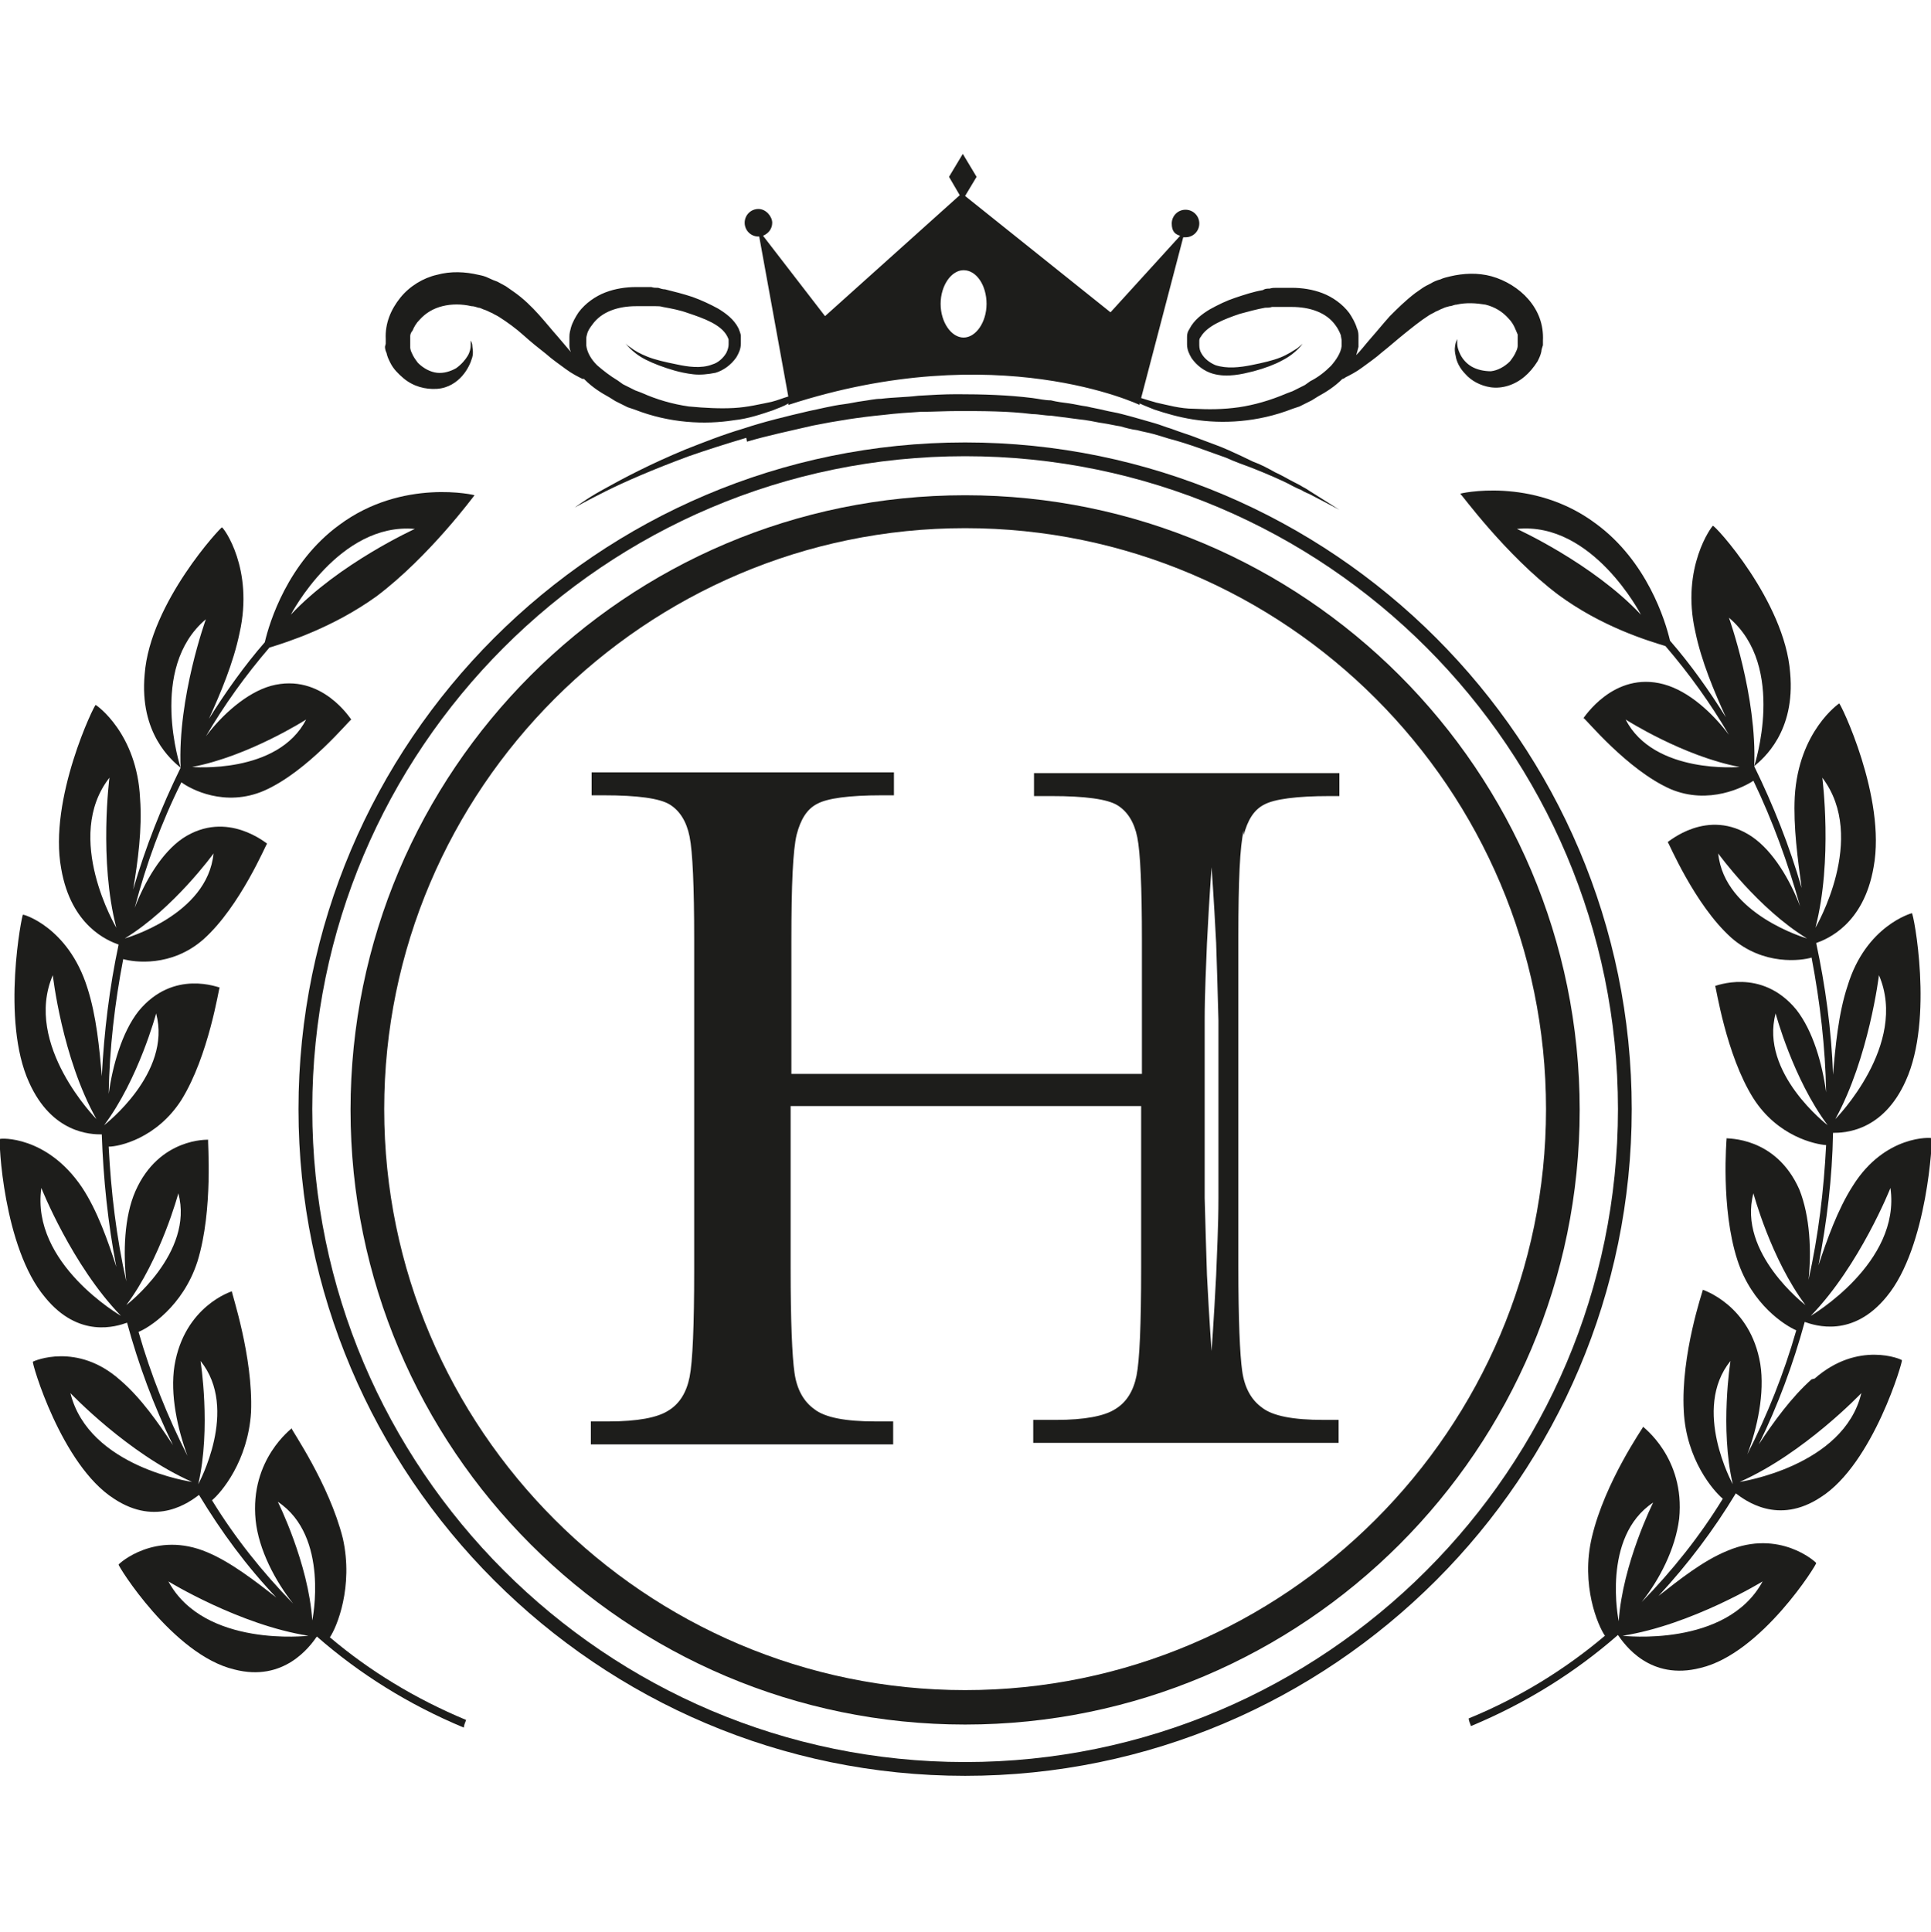
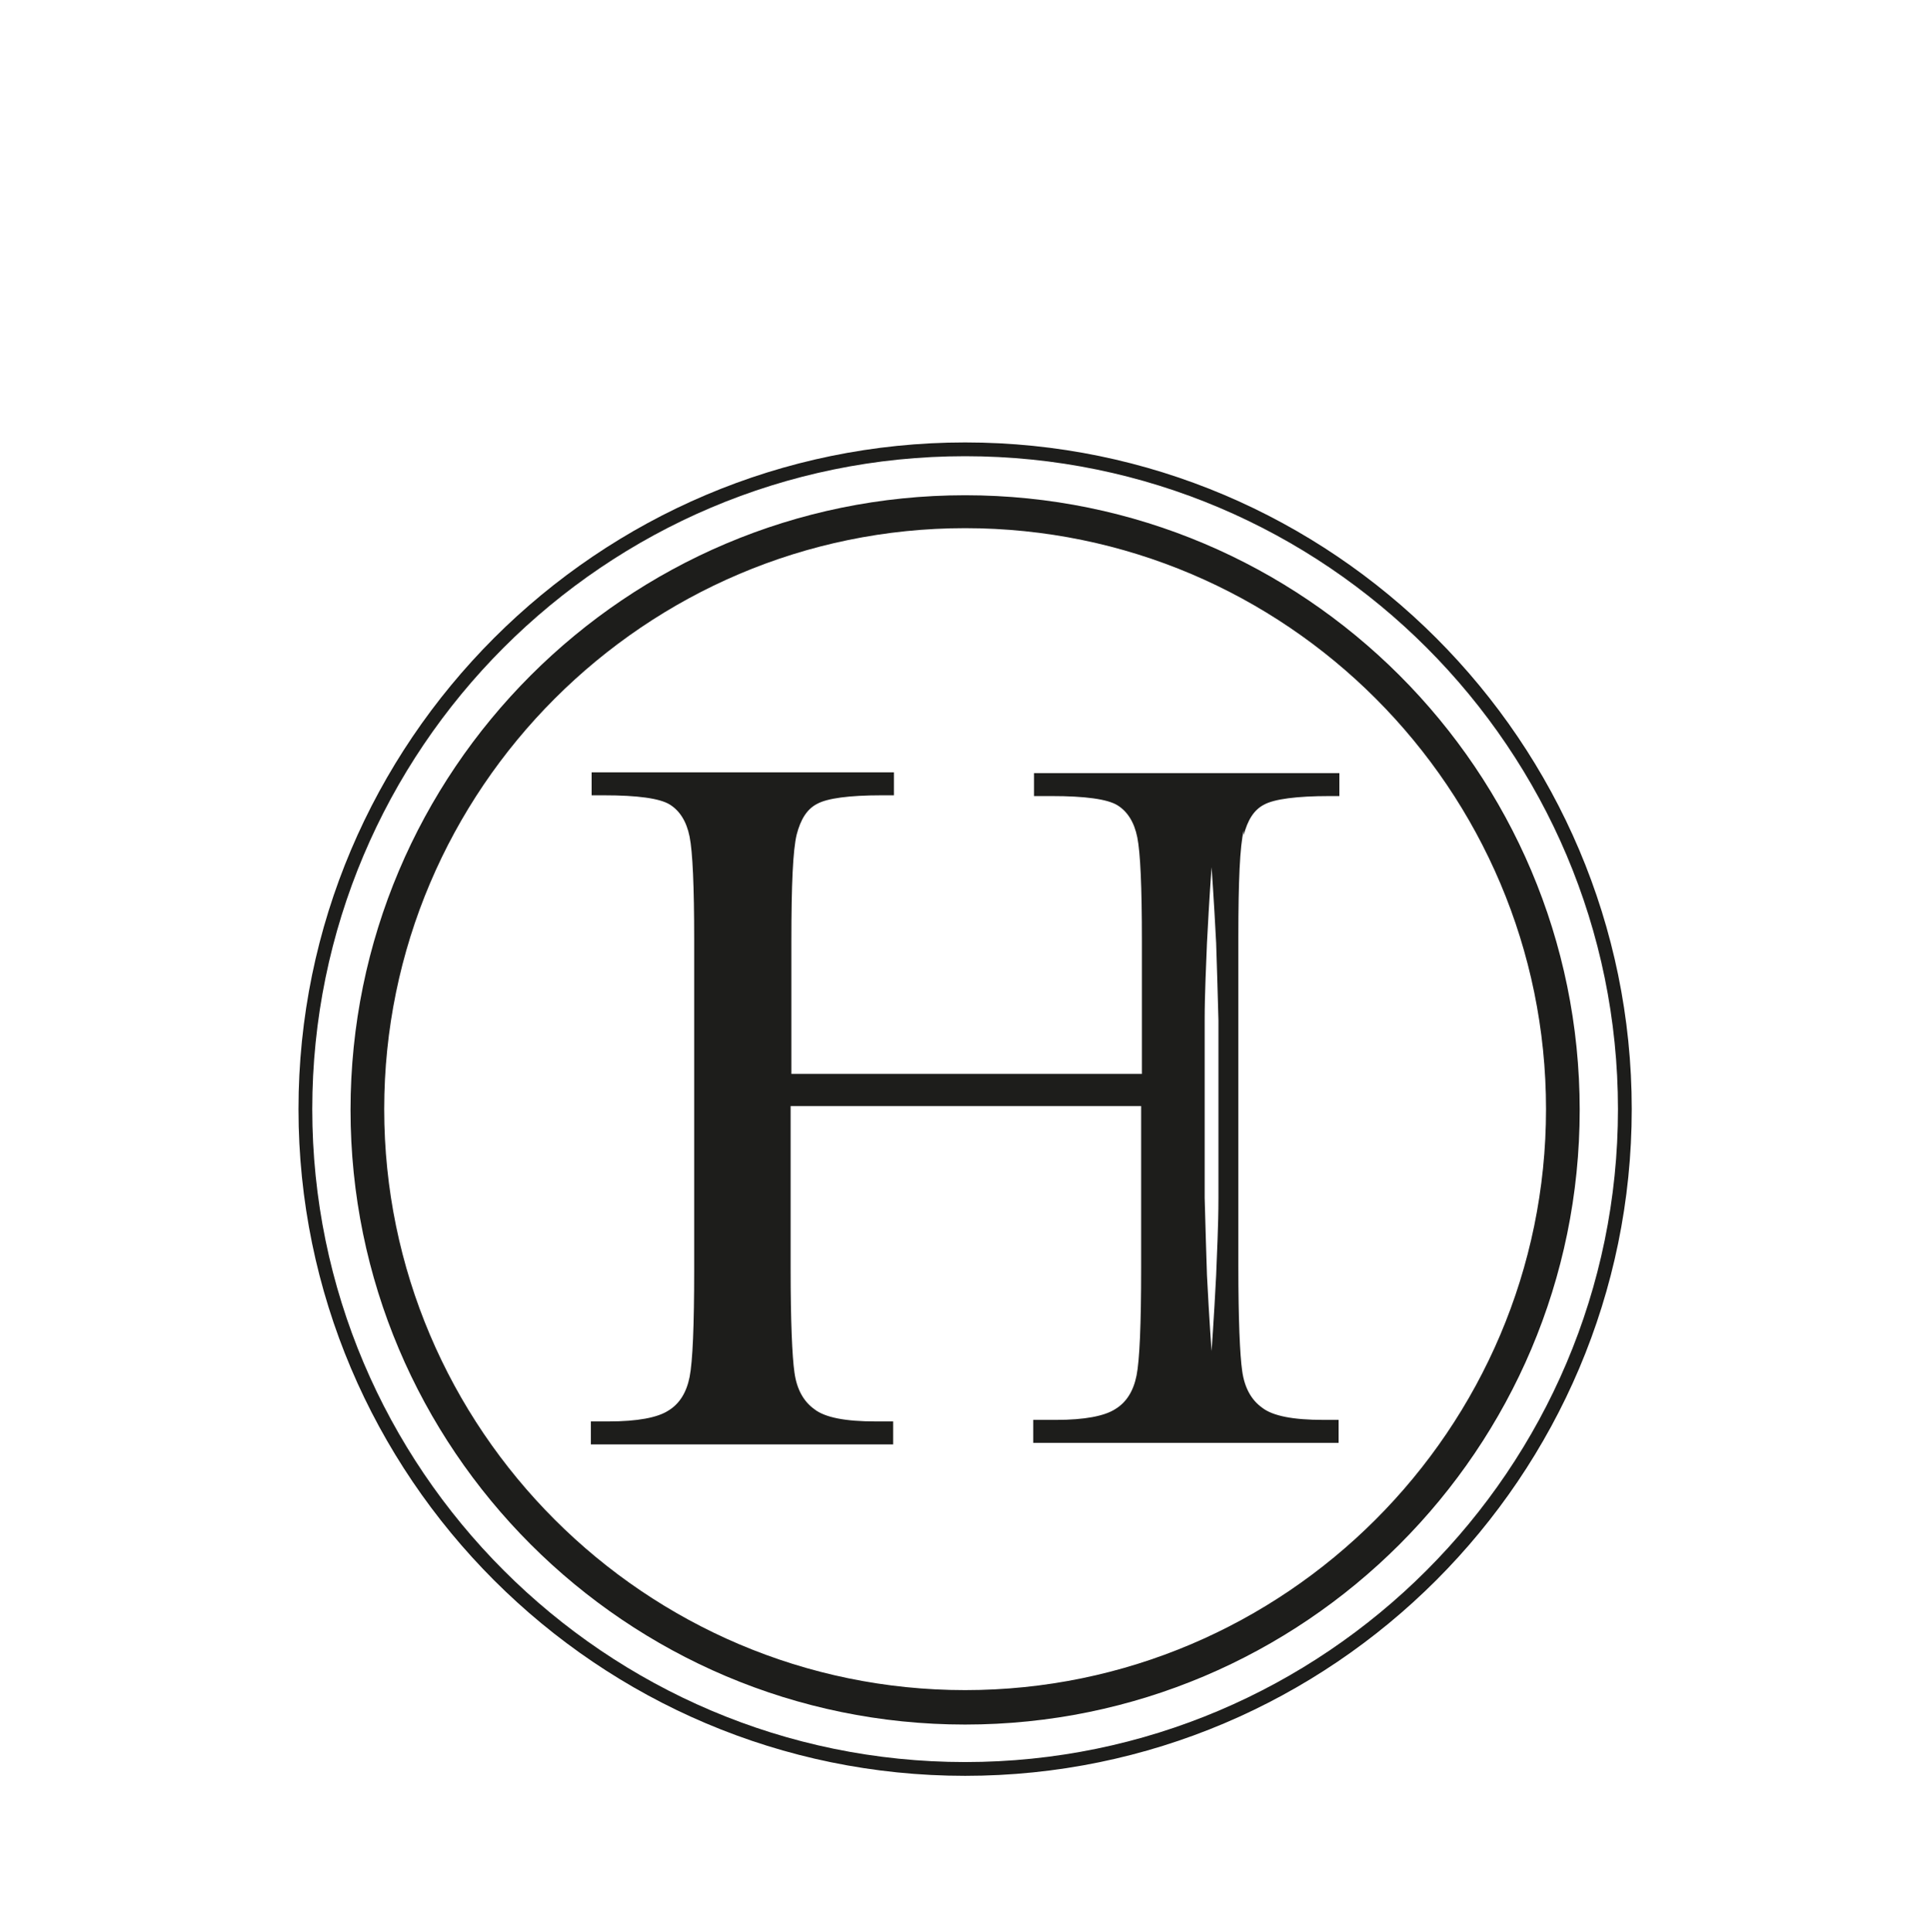
<svg xmlns="http://www.w3.org/2000/svg" id="OBJECTS" version="1.1" viewBox="0 0 252.3 252.4">
  <defs>
    <style>
      .st0 {
        fill: #1d1d1b;
      }
    </style>
  </defs>
  <path class="st0" d="M126.1,225.3c44.3,0,80.3-36,80.3-80.3s-36-80.3-80.3-80.3-80.3,36-80.3,80.3,36,80.3,80.3,80.3ZM126.1,69c41.9,0,75.9,34.1,75.9,75.9s-34.1,75.9-75.9,75.9-75.9-34.1-75.9-75.9,34.1-75.9,75.9-75.9Z" />
  <path class="st0" d="M39,144.9c0,48,39.1,87.1,87.1,87.1s87.1-39.1,87.1-87.1-39.1-87.1-87.1-87.1-87.1,39.1-87.1,87.1ZM126.1,59.6c47.1,0,85.3,38.3,85.3,85.3s-38.3,85.3-85.3,85.3-85.3-38.3-85.3-85.3S79,59.6,126.1,59.6Z" />
-   <path class="st0" d="M50.3,45.3c0,.3.1.6.2.8.1.5.3.9.5,1.3.4.8,1,1.4,1.7,2,1.3,1.1,2.9,1.5,4.4,1.4,1.5-.1,2.6-.9,3.3-1.7.7-.8,1.1-1.7,1.3-2.4.2-.7,0-1.3,0-1.7-.1-.4-.2-.5-.2-.5,0,0,0,.2,0,.6,0,.4-.1.9-.4,1.4-.3.5-.8,1.1-1.5,1.6-.7.4-1.6.7-2.5.6-.9-.1-1.8-.6-2.5-1.3-.3-.4-.6-.8-.8-1.3-.1-.2-.2-.5-.2-.7,0-.1,0-.2,0-.3,0,0,0-.3,0-.5h0c0-.1,0,0,0,0h0s0,0,0,0h0c0-.2,0-.2,0-.3,0-.1,0-.2,0-.4,0-.2.1-.5.3-.7.2-.5.5-1,.9-1.4.8-.9,1.8-1.5,3-1.8,1.2-.3,2.5-.3,3.8,0,.3,0,.6.1.9.2.3,0,.5.2.9.3.3.1.6.3.9.4.3.2.6.3.9.5,1.1.7,2.2,1.5,3.2,2.4,1,.9,2,1.7,2.9,2.4.9.8,1.8,1.4,2.6,2,.8.6,1.6,1,2.2,1.3,0,0,0,0,.2,0,0,0,0,0,.1.1,1,1,2.1,1.7,3.2,2.3l.8.5.8.4.8.4.9.3c2.3.9,4.6,1.4,6.8,1.6,2.2.2,4.3.1,6.2-.2,1.9-.2,3.6-.8,5.1-1.3.7-.3,1.4-.5,2-.9,0,0,0,0,0,0v.2c27.3-8.9,45.9,0,45.9,0v-.2c.6.3,1.2.5,1.9.8,1.5.5,3.2,1,5.1,1.3,1.9.3,4,.4,6.2.2,2.2-.2,4.5-.7,6.8-1.6l.9-.3.8-.4.8-.4.8-.5c1.1-.6,2.2-1.3,3.2-2.3,0,0,0,0,0,0,.1,0,.3-.1.4-.2.6-.3,1.4-.7,2.2-1.3.8-.6,1.7-1.2,2.6-2,.9-.7,1.9-1.6,2.9-2.4,1-.8,2.1-1.7,3.2-2.4.3-.2.6-.3.9-.5.3-.1.6-.3.9-.4.4-.2.6-.2.9-.3.3,0,.6-.2.9-.2,1.3-.3,2.6-.2,3.8,0,1.2.3,2.2.9,3,1.8.4.4.7.9.9,1.4.1.2.2.5.3.7,0,.1,0,.2,0,.4,0,0,0,.1,0,.2h0c0,0,0,.1,0,.1h0s0-.1,0,0h0c0,.2,0,.4,0,.5,0,0,0,.2,0,.3,0,.2-.1.5-.2.7-.2.5-.5.9-.8,1.3-.7.7-1.6,1.2-2.5,1.3-.9,0-1.8-.2-2.5-.6-.7-.4-1.2-1-1.5-1.6-.3-.6-.4-1.1-.4-1.4,0-.4,0-.6,0-.6,0,0-.1.2-.2.5-.1.4-.2.9,0,1.7.1.7.5,1.6,1.3,2.4.7.8,1.9,1.5,3.3,1.7,1.5.2,3.1-.3,4.4-1.4.6-.5,1.2-1.2,1.7-2,.2-.4.4-.8.5-1.3,0-.2.1-.5.2-.8,0-.3,0-.4,0-.6.1-2.1-.6-3.9-1.9-5.4-1.2-1.4-3-2.5-4.8-3-1.8-.5-3.7-.4-5.4,0-.4.1-.9.2-1.3.4-.4.1-.9.3-1.2.5-.4.2-.8.4-1.1.6-.3.2-.7.5-1,.7-1.3,1-2.3,2-3.3,3-.9,1-1.7,2-2.5,2.9-.7.8-1.3,1.6-1.9,2.2.1-.3.2-.7.3-1.1v-.3s0-.3,0-.3c0-.1,0-.4,0-.6,0-.4,0-.8-.2-1.2-.2-.7-.6-1.4-1-2-.9-1.2-2.2-2.1-3.5-2.6-1.3-.5-2.7-.7-4-.7-.7,0-1.3,0-2,0-.3,0-.6,0-.9.1-.3,0-.6,0-.9.2-1.2.2-2.4.6-3.6,1-1.2.4-2.2.9-3.3,1.5-1,.6-2.1,1.4-2.7,2.6-.2.3-.3.6-.3,1,0,.2,0,.3,0,.5,0,.1,0,.3,0,.5,0,.7.3,1.3.6,1.8.7,1,1.7,1.7,2.7,2,1,.3,2,.3,2.9.2.9-.1,1.7-.3,2.5-.5,1.5-.4,2.8-.9,3.7-1.4,1-.5,1.7-1.1,2.1-1.5.4-.4.6-.7.6-.7,0,0-.2.2-.7.6-.5.3-1.2.8-2.2,1.2-1,.4-2.3.7-3.8,1-1.5.3-3.2.5-4.7,0-.7-.3-1.4-.8-1.8-1.5-.2-.3-.3-.7-.3-1.1,0,0,0-.2,0-.3,0,0,0-.2,0-.3,0-.2.1-.4.2-.5.8-1.4,3-2.3,5.1-3,1.1-.3,2.2-.6,3.3-.8.3,0,.6,0,.9-.1.3,0,.6,0,.9,0,.6,0,1.1,0,1.7,0,2.3,0,4.5.7,5.7,2.4.3.4.5.8.7,1.3,0,.2.1.5.1.7,0,0,0,.2,0,.3h0c0,.1,0,.2,0,.2h0s0,.2,0,.2c-.1.9-.7,1.8-1.4,2.6-.8.8-1.7,1.5-2.7,2l-.7.5-.8.4-.8.4-.8.3c-2.1.9-4.2,1.5-6.2,1.8-2.1.3-4,.3-5.9.2-1.8,0-3.5-.5-4.9-.8-.7-.2-1.4-.4-2-.6l5.5-21c0,0,.2,0,.3,0,1,0,1.8-.8,1.8-1.8s-.8-1.8-1.8-1.8-1.8.8-1.8,1.8.4,1.4,1.1,1.6l-9.1,10-19-15.2,1.5-2.5-1.8-3-1.8,3,1.4,2.4-17.6,15.8-8.1-10.5c.7-.3,1.2-.9,1.2-1.7s-.8-1.8-1.8-1.8-1.8.8-1.8,1.8.8,1.8,1.8,1.8,0,0,.1,0l3.8,20.9c-.7.2-1.4.5-2.2.7-1.5.3-3.1.7-4.9.8-1.8.1-3.8,0-5.9-.2-2.1-.3-4.2-.9-6.2-1.8l-.8-.3-.8-.4-.8-.4-.7-.5c-1-.6-1.9-1.3-2.7-2-.8-.8-1.3-1.7-1.4-2.6v-.2s0,0,0,0h0c0,0,0-.2,0-.2,0-.2,0-.3,0-.3,0-.2,0-.4.1-.7.1-.5.4-.9.7-1.3,1.2-1.7,3.4-2.4,5.7-2.4.6,0,1.2,0,1.7,0,.3,0,.6,0,.9,0,.3,0,.6,0,.9.1,1.1.2,2.2.4,3.3.8,2.1.7,4.3,1.5,5.1,3,.1.2.2.4.2.5,0,0,0,.2,0,.3,0,.1,0,.3,0,.3,0,.3-.1.7-.3,1.1-.4.7-1.1,1.3-1.8,1.5-1.5.6-3.3.3-4.7,0-1.5-.3-2.8-.6-3.8-1-1-.4-1.7-.8-2.2-1.2-.5-.3-.7-.6-.7-.6,0,0,.2.3.6.7.4.4,1.1,1,2.1,1.5,1,.5,2.3,1,3.7,1.4.7.2,1.6.4,2.5.5.9.1,1.9,0,2.9-.2,1-.3,2-1,2.7-2,.3-.5.6-1.1.6-1.8,0-.2,0-.3,0-.5,0-.2,0-.4,0-.5,0-.3-.2-.7-.3-1-.6-1.2-1.7-2-2.7-2.6-1.1-.6-2.2-1.1-3.3-1.5-1.2-.4-2.4-.7-3.6-1-.3,0-.6-.1-.9-.2-.3,0-.6,0-.9-.1-.7,0-1.3,0-2,0-1.3,0-2.7.2-4,.7-1.3.5-2.6,1.4-3.5,2.6-.4.6-.8,1.3-1,2-.1.4-.2.7-.2,1.2,0,.2,0,.5,0,.6v.3s0,.3,0,.3c0,.3.1.6.2.8-.5-.6-1.1-1.3-1.7-2-.8-.9-1.6-1.9-2.5-2.9-.9-1-2-2.1-3.3-3-.3-.2-.7-.5-1-.7-.4-.2-.7-.4-1.1-.6-.3-.1-.8-.3-1.2-.5-.4-.2-.8-.3-1.3-.4-1.7-.4-3.6-.5-5.4,0-1.8.4-3.6,1.5-4.8,3-1.2,1.5-2,3.3-1.9,5.4,0,.2,0,.3,0,.6ZM125.9,35.3c1.7,0,3,2,3,4.4s-1.4,4.4-3,4.4-3-2-3-4.4,1.4-4.4,3-4.4Z" />
-   <path class="st0" d="M60.9,224.7c-6.7-2.8-12.6-6.4-17.8-10.8.9-1.3,3.1-6.6,1.7-12.9-1.8-7.2-6.8-14.3-6.7-14.4.1,0-5.5,4-4.7,12,.4,3.9,2.6,8,4.9,10.9-4-4.1-7.6-8.6-10.6-13.5,1.2-1,4.7-5.1,5.1-11.5.3-7.3-2.6-15.7-2.5-15.8,0,0-6.2,1.9-7.5,9.7-.6,3.8.4,8.3,1.7,11.8-2.6-5.1-4.8-10.6-6.4-16.2,1.3-.5,5.8-3.3,7.7-9.2,2.1-6.8,1.3-15.8,1.4-15.9,0,0-6.4-.3-9.5,6.7-1.5,3.4-1.6,8.1-1.2,11.8-1.3-5.8-2-11.7-2.3-17.6,1.4,0,6.3-1.1,9.5-6.1,3.6-5.8,4.9-14.7,5-14.7,0,.1-6-2.5-10.6,3.1-2.2,2.8-3.4,7.2-3.9,10.8.1-5.9.8-11.9,1.9-17.6,1.4.4,6.3,1.1,10.5-2.6,4.8-4.3,8.2-12.5,8.3-12.5,0,.1-5.2-4.5-11-.7-2.8,1.9-5,5.7-6.3,9.1,1.5-5.7,3.5-11.2,6.1-16.4,1.2.9,5.7,3.3,10.8,1.1,5.7-2.5,11.2-9.3,11.4-9.3,0,.1-3.8-6.2-10.5-4.4-3.2.9-6.4,3.8-8.5,6.6,2.4-4.1,5.2-8,8.3-11.6,2.3-.7,8.3-2.6,14-6.7,6.9-5.2,12.7-13.1,12.8-13.2.2,0-9.4-2.3-17.7,3.9-6.7,4.9-9.1,12.7-9.7,15.3-2.7,3.1-5.1,6.5-7.3,10,1.5-3.3,3.2-7.3,4-11.2,1.9-8.4-2.1-13.8-2.3-13.8,0-.2-9.4,9.8-10.1,19.2-.7,7.7,3.5,11.2,4.7,12.2,0,0-4.3-13,3.3-19.4,0,0-3.7,10.2-3.3,19.4-2.5,5.1-4.6,10.4-6.2,15.9.6-3.6,1.2-7.9.9-11.9-.4-8.5-5.7-12.2-5.8-12.2-.1-.2-6.2,12.3-4.5,21.4,1.3,7.5,6.1,9.4,7.5,9.9-1.2,5.6-1.9,11.4-2.2,17.2-.3-3.6-.7-7.9-1.9-11.6-2.5-7.9-8.4-9.6-8.4-9.5-.1-.2-2.9,13.8.8,21.9,3,6.7,8.1,6.8,9.5,6.8.2,5.8.8,11.6,1.9,17.3-1.1-3.4-2.5-7.4-4.5-10.4C6.1,148.3,0,148.7,0,148.8c-.2,0,.4,14.2,5.9,20.7,4.4,5.4,9.3,3.8,10.7,3.3,1.5,5.5,3.5,10.9,6,16-1.9-2.9-4.2-6.2-6.9-8.5-5.6-5-11.3-2.5-11.4-2.4-.2,0,3.7,13.5,10.6,17.9,5.6,3.7,9.9.4,11.1-.5,2.9,4.8,6.2,9.3,10.1,13.4-2.7-2.1-5.9-4.6-9-5.9-6.8-2.9-11.6,1.5-11.6,1.6-.2,0,7.1,11.8,15.1,13.7,6.5,1.7,9.9-3,10.8-4.3,5.6,4.9,12,8.9,19.2,11.9,0-.3.2-.7.3-1ZM54.2,69.1s-9.9,4.5-16.2,11.2c0,0,6.3-12.1,16.2-11.2ZM40,94c-3.7,7.2-14.9,6.2-14.9,6.2,7.4-1.4,14.9-6.2,14.9-6.2ZM27.9,111.5c-.8,8.1-11.6,11.1-11.6,11.1,6.4-3.9,11.6-11.1,11.6-11.1ZM14.3,101.6s-1.4,10.8.9,19.6c0,0-7-11.8-.9-19.6ZM6.9,127.4s1.2,10.8,5.7,18.8c0,0-9.6-9.7-5.7-18.8ZM20.4,132.4c2.1,7.8-6.8,14.6-6.8,14.6,4.5-6,6.8-14.6,6.8-14.6ZM5.4,155.2s4,10.1,10.4,16.7c0,0-11.8-6.8-10.4-16.7ZM16.5,170.5c4.5-6,6.8-14.6,6.8-14.6,2.1,7.8-6.8,14.6-6.8,14.6ZM9.2,182s7.5,7.9,15.9,11.6c0,0-13.5-1.9-15.9-11.6ZM25.9,193.9c1.7-7.3.3-16.1.3-16.1,5.1,6.3-.3,16.1-.3,16.1ZM22,206.6s9.3,5.7,18.3,7.1c0,0-13.6,1.6-18.3-7.1ZM40.8,211.7c-.5-7.5-4.5-15.5-4.5-15.5,6.8,4.5,4.5,15.5,4.5,15.5Z" />
-   <path class="st0" d="M236.7,180.2c-2.6,2.3-5,5.6-6.9,8.5,2.5-5.1,4.5-10.5,6-16,1.4.5,6.3,2.1,10.7-3.3,5.4-6.5,6-20.8,5.9-20.7,0-.1-6.1-.5-10.3,6.2-2,3.1-3.4,7.1-4.5,10.4,1.1-5.7,1.8-11.4,1.9-17.3,1.4,0,6.5-.1,9.5-6.8,3.7-8.1,1-22,.8-21.9,0,0-6,1.6-8.4,9.5-1.2,3.6-1.6,8-1.9,11.6-.2-5.8-1-11.6-2.2-17.2,1.4-.5,6.2-2.4,7.5-9.9,1.7-9.1-4.4-21.6-4.5-21.4,0,0-5.3,3.6-5.8,12.2-.2,3.9.4,8.2.9,11.9-1.6-5.5-3.7-10.8-6.2-15.9.4-9.1-3.3-19.4-3.3-19.4,7.6,6.4,3.3,19.4,3.3,19.4,1.2-1,5.4-4.5,4.7-12.2-.7-9.4-10-19.5-10.1-19.2-.1,0-4.2,5.4-2.3,13.8.8,3.9,2.5,7.9,4,11.2-2.2-3.5-4.6-6.9-7.3-10-.6-2.6-3-10.4-9.7-15.3-8.3-6.2-17.9-3.9-17.7-3.9.1,0,5.9,8,12.8,13.2,5.7,4.2,11.7,6,14,6.7,3.1,3.6,5.9,7.5,8.3,11.6-2.1-2.8-5.2-5.7-8.5-6.6-6.6-1.8-10.5,4.5-10.5,4.4.2,0,5.7,6.8,11.4,9.3,5,2.1,9.6-.3,10.8-1.1,2.5,5.2,4.5,10.7,6.1,16.4-1.3-3.4-3.5-7.2-6.3-9.1-5.8-3.9-11,.8-11,.7.1,0,3.5,8.2,8.3,12.5,4.2,3.7,9.2,3,10.5,2.6,1.1,5.8,1.8,11.7,1.9,17.6-.5-3.7-1.7-8-3.9-10.8-4.6-5.6-10.7-3-10.6-3.1.1,0,1.4,9,5,14.7,3.2,5,8.1,6,9.5,6.1-.3,5.9-1,11.8-2.3,17.6.4-3.7.2-8.3-1.2-11.8-3.1-7-9.5-6.6-9.5-6.7,0,.1-.8,9.1,1.4,15.9,1.9,5.9,6.3,8.6,7.7,9.2-1.6,5.6-3.8,11.1-6.4,16.2,1.3-3.4,2.3-8,1.7-11.8-1.3-7.8-7.6-9.7-7.5-9.7,0,.1-2.9,8.5-2.5,15.8.3,6.4,3.9,10.5,5.1,11.5-3,4.9-6.6,9.4-10.6,13.5,2.3-2.9,4.4-6.9,4.9-10.9.8-8-4.8-12-4.7-12,0,.1-5,7.2-6.7,14.4-1.5,6.3.8,11.6,1.7,12.9-5.2,4.4-11.2,8.1-17.8,10.8,0,.3.2.7.3,1,7.2-3,13.6-7,19.2-11.9.9,1.3,4.2,6,10.8,4.3,8-1.9,15.3-13.7,15.1-13.7,0-.1-4.8-4.5-11.6-1.6-3.2,1.3-6.3,3.8-9,5.9,3.8-4.1,7.2-8.6,10.1-13.4,1.2.9,5.5,4.2,11.1.5,6.9-4.4,10.8-18,10.6-17.9,0-.1-5.7-2.6-11.4,2.4ZM245.5,127.4c3.9,9.1-5.7,18.8-5.7,18.8,4.4-8,5.7-18.8,5.7-18.8ZM198.2,69.1c9.9-1,16.2,11.2,16.2,11.2-6.3-6.7-16.2-11.2-16.2-11.2ZM212.4,94s7.5,4.8,14.9,6.2c0,0-11.2,1-14.9-6.2ZM224.5,111.5s5.2,7.2,11.6,11.1c0,0-10.8-3.1-11.6-11.1ZM238.1,101.6c6,7.9-.9,19.6-.9,19.6,2.3-8.8.9-19.6.9-19.6ZM232,132.4s2.3,8.6,6.8,14.6c0,0-8.9-6.8-6.8-14.6ZM247,155.2c1.4,9.8-10.4,16.7-10.4,16.7,6.4-6.6,10.4-16.7,10.4-16.7ZM229.1,155.9s2.3,8.6,6.8,14.6c0,0-8.9-6.8-6.8-14.6ZM216,196.3s-4,8-4.5,15.5c0,0-2.3-11,4.5-15.5ZM230.3,206.6c-4.7,8.7-18.3,7.1-18.3,7.1,9-1.4,18.3-7.1,18.3-7.1ZM226.1,177.8s-1.4,8.8.3,16.1c0,0-5.4-9.8-.3-16.1ZM227.3,193.6c8.4-3.7,15.9-11.6,15.9-11.6-2.3,9.6-15.9,11.6-15.9,11.6Z" />
-   <path class="st0" d="M97.6,57.7c2.7-.8,5.6-1.4,8.6-2.1,3-.6,6.1-1.1,9.3-1.4,1.6-.2,3.2-.3,4.8-.4,1.6,0,3.2-.1,4.9-.1,3.2,0,6.5,0,9.7.4.8,0,1.6.2,2.4.2.8.1,1.6.2,2.3.3.8.1,1.5.2,2.3.3.8.1,1.5.3,2.3.4.7.1,1.5.3,2.2.4.7.2,1.4.4,2.2.5.7.2,1.4.3,2.1.5.7.2,1.4.4,2,.6,2.7.7,5.2,1.7,7.5,2.5,1.1.5,2.2.9,3.3,1.3,1,.4,2,.8,2.9,1.2.9.4,1.8.8,2.5,1.2.4.2.8.4,1.1.5.3.2.7.4,1,.5,2.5,1.3,4,2.1,4,2.1,0,0-1.4-.9-3.8-2.4-.3-.2-.6-.4-1-.6-.3-.2-.7-.4-1.1-.6-.8-.4-1.6-.9-2.5-1.3-.9-.5-1.8-1-2.9-1.4-1-.5-2.1-1-3.2-1.5-1.1-.5-2.3-.9-3.6-1.4-1.2-.5-2.6-.9-3.9-1.4-.7-.2-1.4-.5-2.1-.7-.7-.2-1.4-.4-2.1-.6-.7-.2-1.4-.4-2.2-.6-.7-.2-1.5-.3-2.3-.5-.8-.2-1.5-.3-2.3-.5-.8-.1-1.6-.3-2.3-.4-.8-.1-1.6-.2-2.4-.4-.8,0-1.6-.2-2.4-.3-3.2-.4-6.5-.5-9.9-.5-1.7,0-3.3.1-5,.2-1.6.2-3.3.2-4.9.4-.8,0-1.6.2-2.4.3-.8.1-1.6.3-2.4.4-1.6.2-3.1.6-4.6.9-3,.7-5.9,1.4-8.6,2.3-2.7.8-5.2,1.8-7.5,2.7-4.6,1.9-8.2,3.8-10.7,5.2-1.3.7-2.2,1.3-2.8,1.7-.6.4-1,.7-1,.7,0,0,1.4-.8,4-2.1,2.6-1.3,6.3-2.9,10.9-4.6,2.3-.8,4.8-1.6,7.5-2.4Z" />
  <path class="st0" d="M162.5,109.1c.5-1.9,1.3-3.3,2.7-4,1.3-.7,4.2-1.1,8.5-1.1h1.3v-3h-39.9v3h2.3c4.4,0,7.3.4,8.6,1.2,1.3.8,2.2,2.2,2.6,4.2.4,2,.6,6.5.6,13.5v17.4h-45.8v-17.4c0-7.3.2-11.9.7-13.9.5-1.9,1.3-3.3,2.7-4,1.3-.7,4.1-1.1,8.4-1.1h1.6v-3h-39.5v3h1.6c4.4,0,7.3.4,8.6,1.2,1.3.8,2.2,2.2,2.6,4.2.4,2,.6,6.5.6,13.5v43.1c0,7.3-.2,12-.6,14-.4,2-1.3,3.5-2.8,4.4-1.4.9-4,1.4-7.8,1.4h-2.3v3h39.5v-3h-2.3c-3.9,0-6.6-.5-8-1.6-1.4-1-2.3-2.6-2.6-4.8-.3-2.1-.5-6.7-.5-13.6v-21.2h45.8v21.2c0,7.3-.2,12-.6,14-.4,2-1.3,3.5-2.8,4.4-1.4.9-4,1.4-7.7,1.4h-3v3h39.9v-3h-2c-3.9,0-6.6-.5-8-1.6-1.4-1-2.3-2.6-2.6-4.8-.3-2.1-.5-6.7-.5-13.6v-43.1c0-7.3.2-11.9.7-13.9ZM159.2,150.8c0,1.9,0,3.9,0,5.7,0,3.7-.2,7.2-.3,10.1-.3,5.9-.6,9.9-.6,9.9,0,0-.3-4-.6-9.9-.1-3-.2-6.4-.3-10.1,0-1.9,0-3.8,0-5.7,0-1.9,0-3.9,0-5.9,0-2,0-4,0-5.9,0-1.9,0-3.9,0-5.7,0-3.7.2-7.2.3-10.1.3-5.9.6-9.9.6-9.9,0,0,.3,4,.6,9.9.1,3,.2,6.4.3,10.1,0,1.9,0,3.8,0,5.7,0,1.9,0,3.9,0,5.9,0,2,0,4,0,5.9Z" />
</svg>